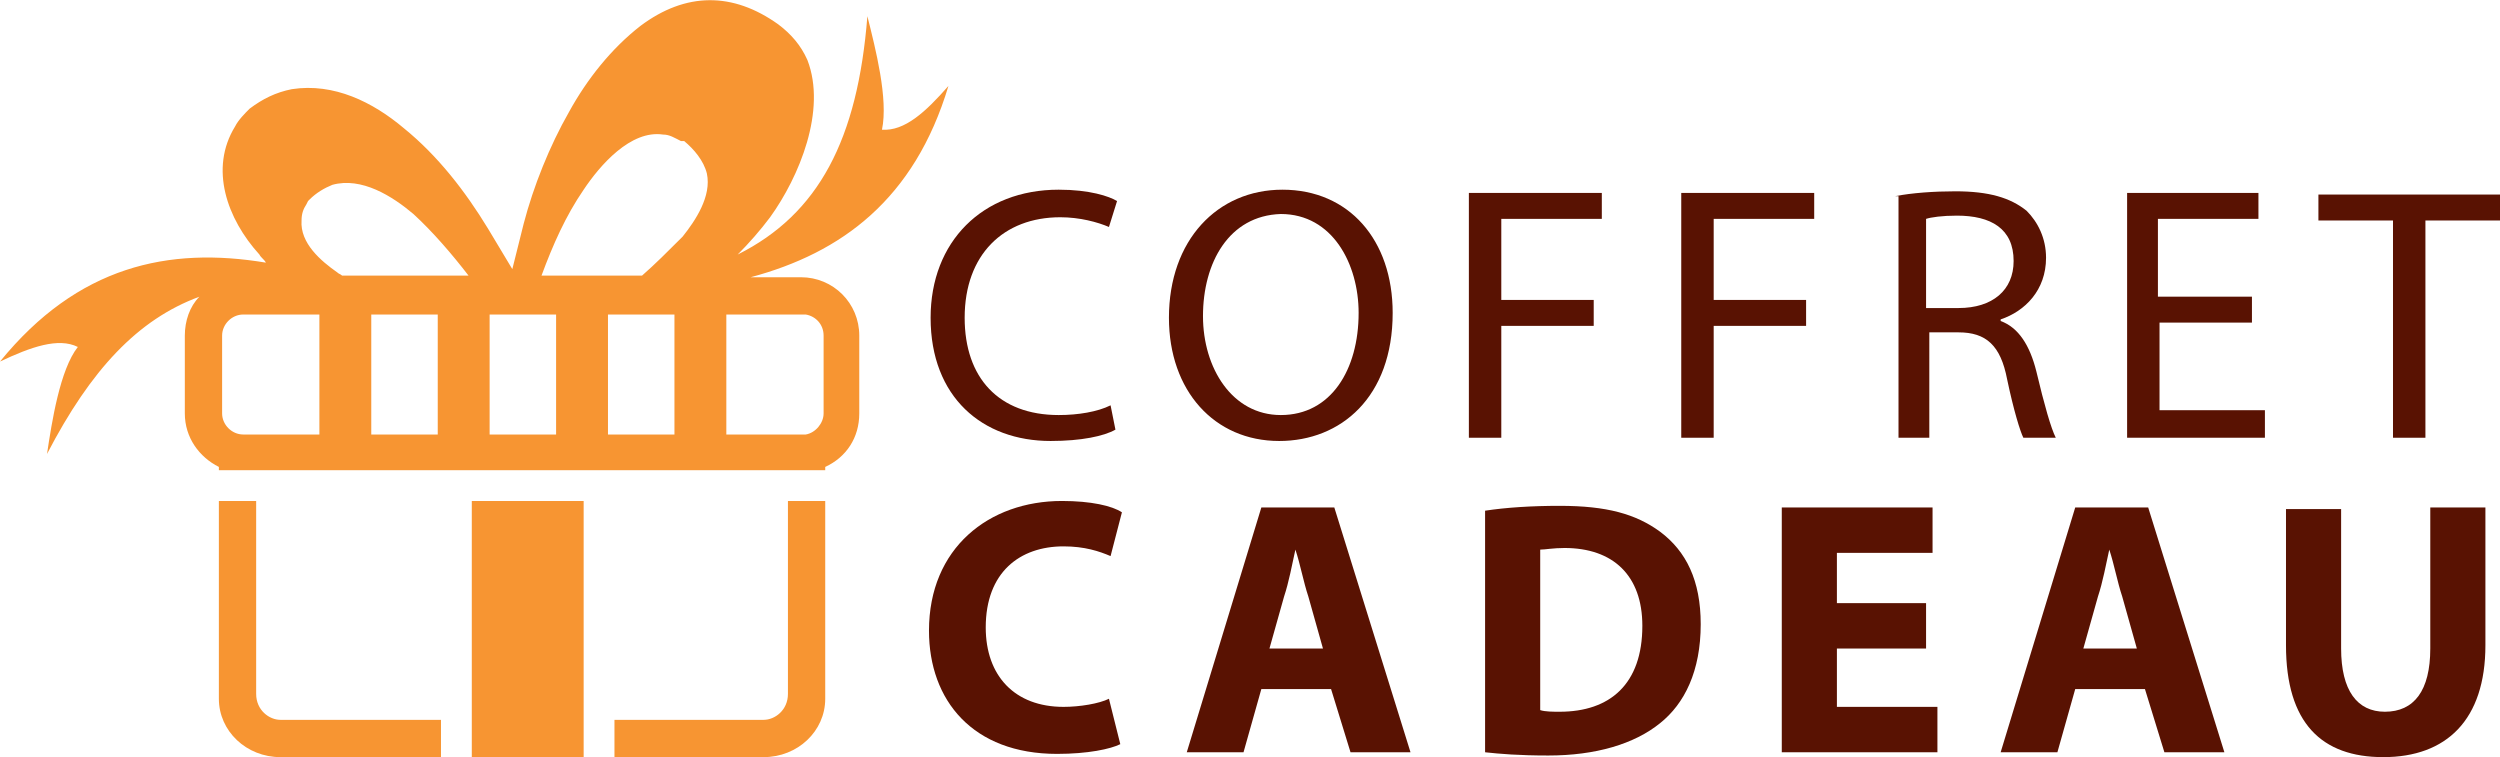
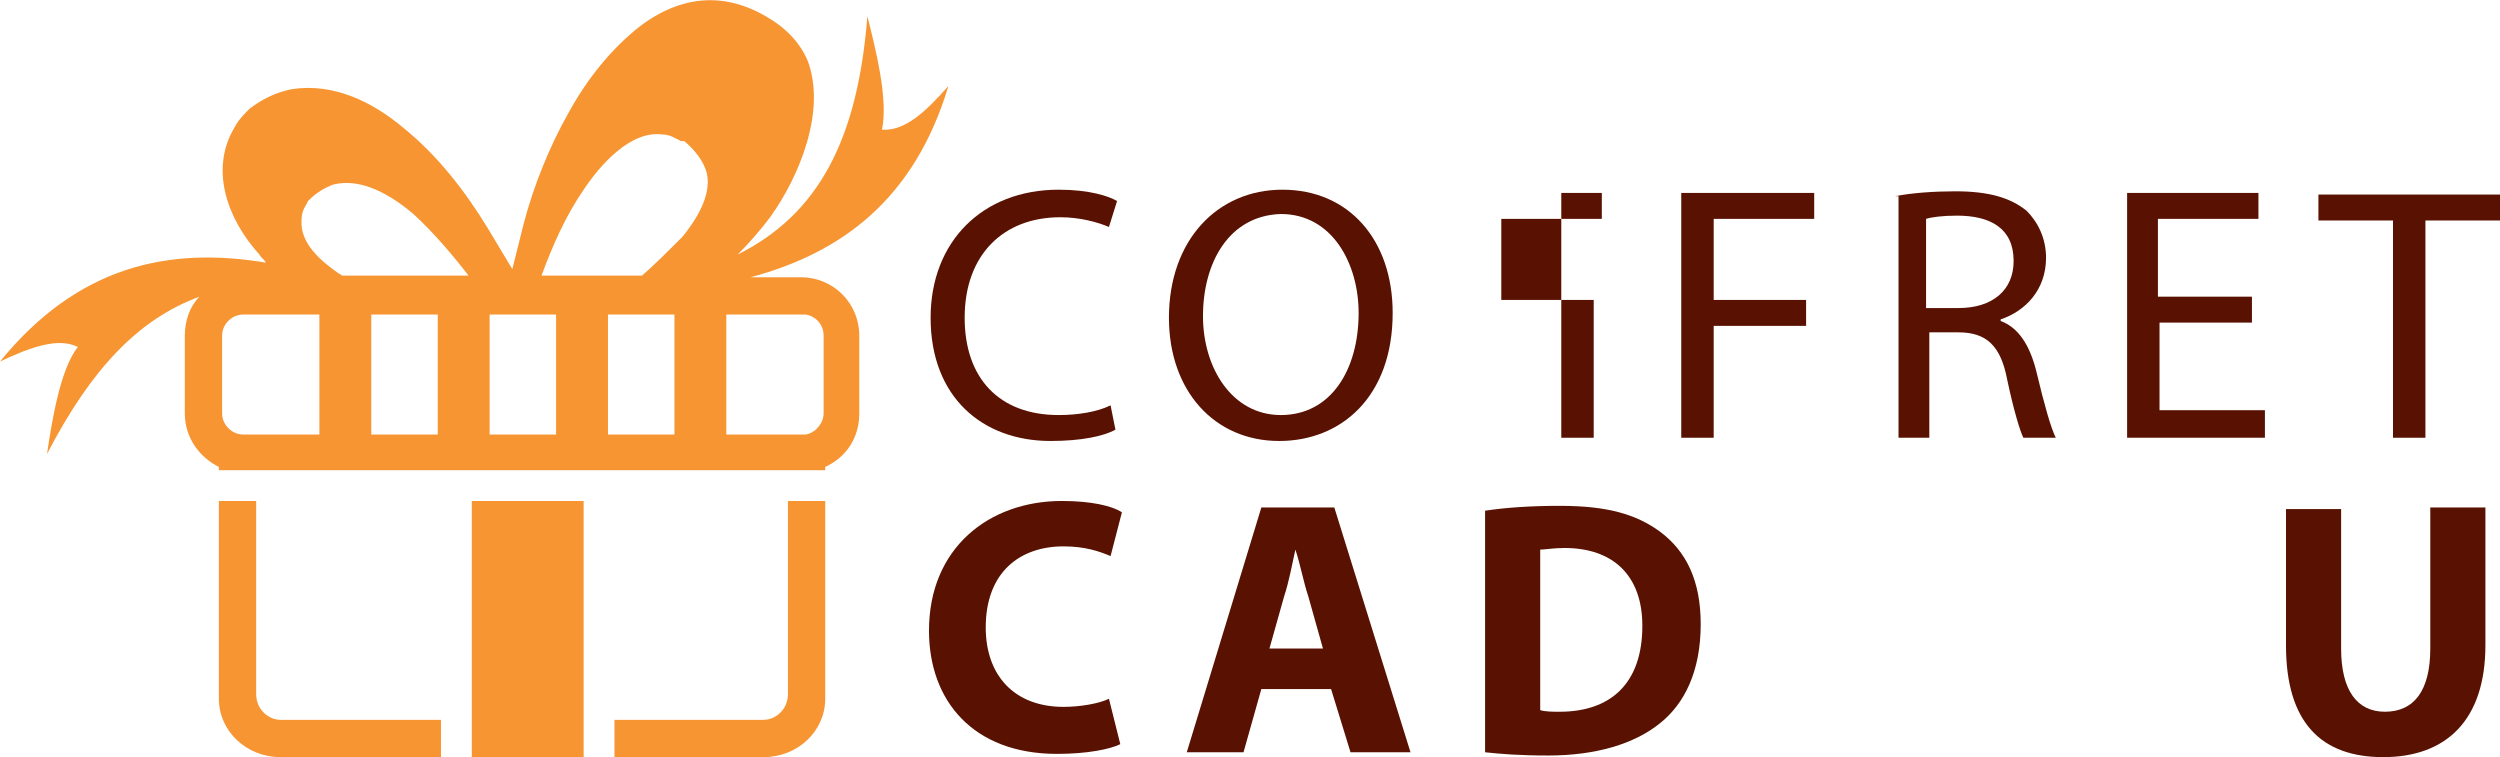
<svg xmlns="http://www.w3.org/2000/svg" version="1.1" id="Layer_1" x="0px" y="0px" width="154.2px" height="46.7px" viewBox="0 0 154.2 46.7" style="enable-background:new 0 0 154.2 46.7;" xml:space="preserve">
  <style type="text/css">
	.st0{fill:#591202;}
	.st1{fill-rule:evenodd;clip-rule:evenodd;fill:#F79532;}
</style>
  <g>
    <path class="st0" d="M68.8,26.5c-0.7,0.4-2.1,0.7-4,0.7c-4.2,0-7.4-2.7-7.4-7.6c0-4.7,3.2-7.9,7.9-7.9c1.9,0,3.1,0.4,3.6,0.7   l-0.5,1.6c-0.7-0.3-1.8-0.6-3-0.6c-3.5,0-5.9,2.3-5.9,6.2c0,3.7,2.1,6,5.8,6c1.2,0,2.4-0.2,3.2-0.6L68.8,26.5z" />
    <path class="st0" d="M85.9,19.3c0,5.2-3.2,7.9-7,7.9c-4,0-6.8-3.1-6.8-7.6c0-4.8,3-7.9,7-7.9C83.2,11.7,85.9,14.8,85.9,19.3z    M74.2,19.5c0,3.2,1.8,6.1,4.8,6.1c3.1,0,4.8-2.8,4.8-6.3c0-3-1.6-6.1-4.8-6.1C75.8,13.3,74.2,16.2,74.2,19.5z" />
-     <path class="st0" d="M90.7,11.9h8.1v1.6h-6.2v5h5.7v1.6h-5.7V27h-2V11.9z" />
+     <path class="st0" d="M90.7,11.9h8.1v1.6h-6.2v5h5.7v1.6V27h-2V11.9z" />
    <path class="st0" d="M103.8,11.9h8.1v1.6h-6.2v5h5.7v1.6h-5.7V27h-2V11.9z" />
    <path class="st0" d="M116.9,12.1c1-0.2,2.4-0.3,3.7-0.3c2.1,0,3.4,0.4,4.4,1.2c0.7,0.7,1.2,1.7,1.2,2.9c0,2-1.3,3.3-2.8,3.8v0.1   c1.1,0.4,1.8,1.5,2.2,3.1c0.5,2.1,0.9,3.5,1.2,4.1h-2c-0.2-0.4-0.6-1.7-1-3.6c-0.4-2.1-1.3-2.9-3-2.9h-1.8V27h-1.9V12.1z M118.8,19   h2c2.1,0,3.4-1.1,3.4-2.9c0-2-1.4-2.8-3.5-2.8c-0.9,0-1.6,0.1-1.9,0.2V19z" />
    <path class="st0" d="M139,19.9h-5.8v5.4h6.5V27h-8.5V11.9h8.1v1.6h-6.2v4.8h5.8V19.9z" />
    <path class="st0" d="M147.6,13.6H143v-1.6h11.2v1.6h-4.6V27h-2V13.6z" />
    <path class="st0" d="M69.1,45.9c-0.6,0.3-2,0.6-3.9,0.6c-5.2,0-7.9-3.3-7.9-7.6c0-5.1,3.7-8,8.2-8c1.8,0,3.1,0.3,3.7,0.7l-0.7,2.7   c-0.7-0.3-1.6-0.6-2.9-0.6c-2.7,0-4.8,1.6-4.8,5c0,3,1.8,4.9,4.8,4.9c1,0,2.2-0.2,2.8-0.5L69.1,45.9z" />
    <path class="st0" d="M77.8,42.5l-1.1,3.9h-3.5l4.6-15.1h4.5l4.7,15.1h-3.7l-1.2-3.9H77.8z M81.6,40l-0.9-3.2   c-0.3-0.9-0.5-2-0.8-2.9h0c-0.2,0.9-0.4,2-0.7,2.9L78.3,40H81.6z" />
    <path class="st0" d="M91.6,31.5c1.3-0.2,2.9-0.3,4.6-0.3c2.9,0,4.7,0.5,6.2,1.6c1.6,1.2,2.5,3,2.5,5.7c0,2.9-1,4.9-2.5,6.1   c-1.6,1.3-4,2-6.9,2c-1.8,0-3-0.1-3.9-0.2V31.5z M95,43.8c0.3,0.1,0.8,0.1,1.2,0.1c3.1,0,5.1-1.7,5.1-5.3c0-3.1-1.8-4.8-4.8-4.8   c-0.7,0-1.2,0.1-1.5,0.1V43.8z" />
-     <path class="st0" d="M118.8,40h-5.5v3.6h6.2v2.8h-9.6V31.3h9.3v2.8h-5.9v3.1h5.5V40z" />
-     <path class="st0" d="M128,42.5l-1.1,3.9h-3.5l4.6-15.1h4.5l4.7,15.1h-3.7l-1.2-3.9H128z M131.8,40l-0.9-3.2c-0.3-0.9-0.5-2-0.8-2.9   h0c-0.2,0.9-0.4,2-0.7,2.9l-0.9,3.2H131.8z" />
    <path class="st0" d="M144.4,31.3V40c0,2.6,1,3.9,2.7,3.9c1.8,0,2.8-1.3,2.8-3.9v-8.7h3.4v8.5c0,4.6-2.4,6.9-6.3,6.9   c-3.8,0-6-2.1-6-6.9v-8.4H144.4z" />
  </g>
  <g>
    <g>
      <path class="st1" d="M58.5,5.3c-1.4,1.6-2.7,2.8-4.1,2.7C54.8,6.1,54,3,53.5,1c-0.6,7.6-3,12.2-8,14.7c0.7-0.7,1.4-1.5,2-2.3    c1.8-2.5,3.5-6.6,2.3-9.7c-0.4-0.9-1-1.6-1.8-2.2c-2.8-2-5.7-2-8.5,0.1c-1.8,1.4-3.3,3.3-4.4,5.3c-1.2,2.1-2.2,4.6-2.8,6.9    l-0.7,2.8l-1.5-2.5c-1.4-2.3-3.1-4.5-5.2-6.2C23,6.3,20.6,5.1,18,5.5c-1,0.2-1.8,0.6-2.6,1.2v0c-0.3,0.3-0.7,0.7-0.9,1.1    c-1.6,2.6-0.5,5.7,1.5,7.9c0.1,0.2,0.3,0.3,0.4,0.5c-6-1-11.6,0.2-16.4,6.1c1.9-0.9,3.6-1.5,4.8-0.9C3.7,22.8,3.2,26,2.9,28    c2.7-5.2,5.6-8.3,9.4-9.7c-0.6,0.6-0.9,1.5-0.9,2.4v4.8c0,1.5,0.9,2.7,2.1,3.3V29h37.4v-0.2c1.3-0.6,2.1-1.8,2.1-3.3v-4.8    c0-2-1.6-3.6-3.6-3.6h-3.1C51.9,15.6,56.4,12.3,58.5,5.3L58.5,5.3z M13.5,30.9v12.2c0,2,1.7,3.6,3.8,3.6h9.9v-2.3h-9.9    c-0.7,0-1.5-0.6-1.5-1.6V30.9H13.5L13.5,30.9z M29.1,30.9l0,13.5h0v2.3h6.9v-6l0-9.8H29.1L29.1,30.9z M48.6,30.9v11.9    c0,1-0.8,1.6-1.5,1.6h-9.2v2.3h9.2c2.1,0,3.8-1.6,3.8-3.6V30.9H48.6L48.6,30.9z M39.6,17h-6.2c0.7-1.9,1.5-3.7,2.6-5.3    c1-1.5,2.9-3.7,4.9-3.4c0.4,0,0.7,0.2,1.1,0.4l0.1,0l0.1,0c0.6,0.5,1.2,1.2,1.4,2c0.3,1.4-0.7,2.9-1.5,3.9    C41.2,15.5,40.4,16.3,39.6,17L39.6,17z M28.9,17h-7.8c-0.1-0.1-0.2-0.1-0.3-0.2c-1-0.7-2.3-1.8-2.2-3.2c0-0.4,0.1-0.7,0.3-1    l0.1-0.2l0.1-0.1c0.4-0.4,0.9-0.7,1.4-0.9c1.8-0.5,3.7,0.7,5,1.8C26.7,14.3,27.9,15.7,28.9,17L28.9,17z M41.6,19.4v7.4h-4.1v-7.4    L41.6,19.4L41.6,19.4z M44.8,26.8v-7.4c1.6,0,3.3,0,4.9,0c0.6,0.1,1.1,0.6,1.1,1.3v4.8c0,0.6-0.5,1.2-1.1,1.3v0h-0.2H44.8    L44.8,26.8z M34.3,19.4v7.4h-4.1v-7.4L34.3,19.4L34.3,19.4z M27,19.4v7.4h-4.1v-7.4L27,19.4L27,19.4z M19.7,19.4v7.4h-3.9H15    c-0.7,0-1.3-0.6-1.3-1.3v-4.8c0-0.7,0.6-1.3,1.3-1.3C16.6,19.4,18.1,19.4,19.7,19.4z" />
    </g>
  </g>
</svg>